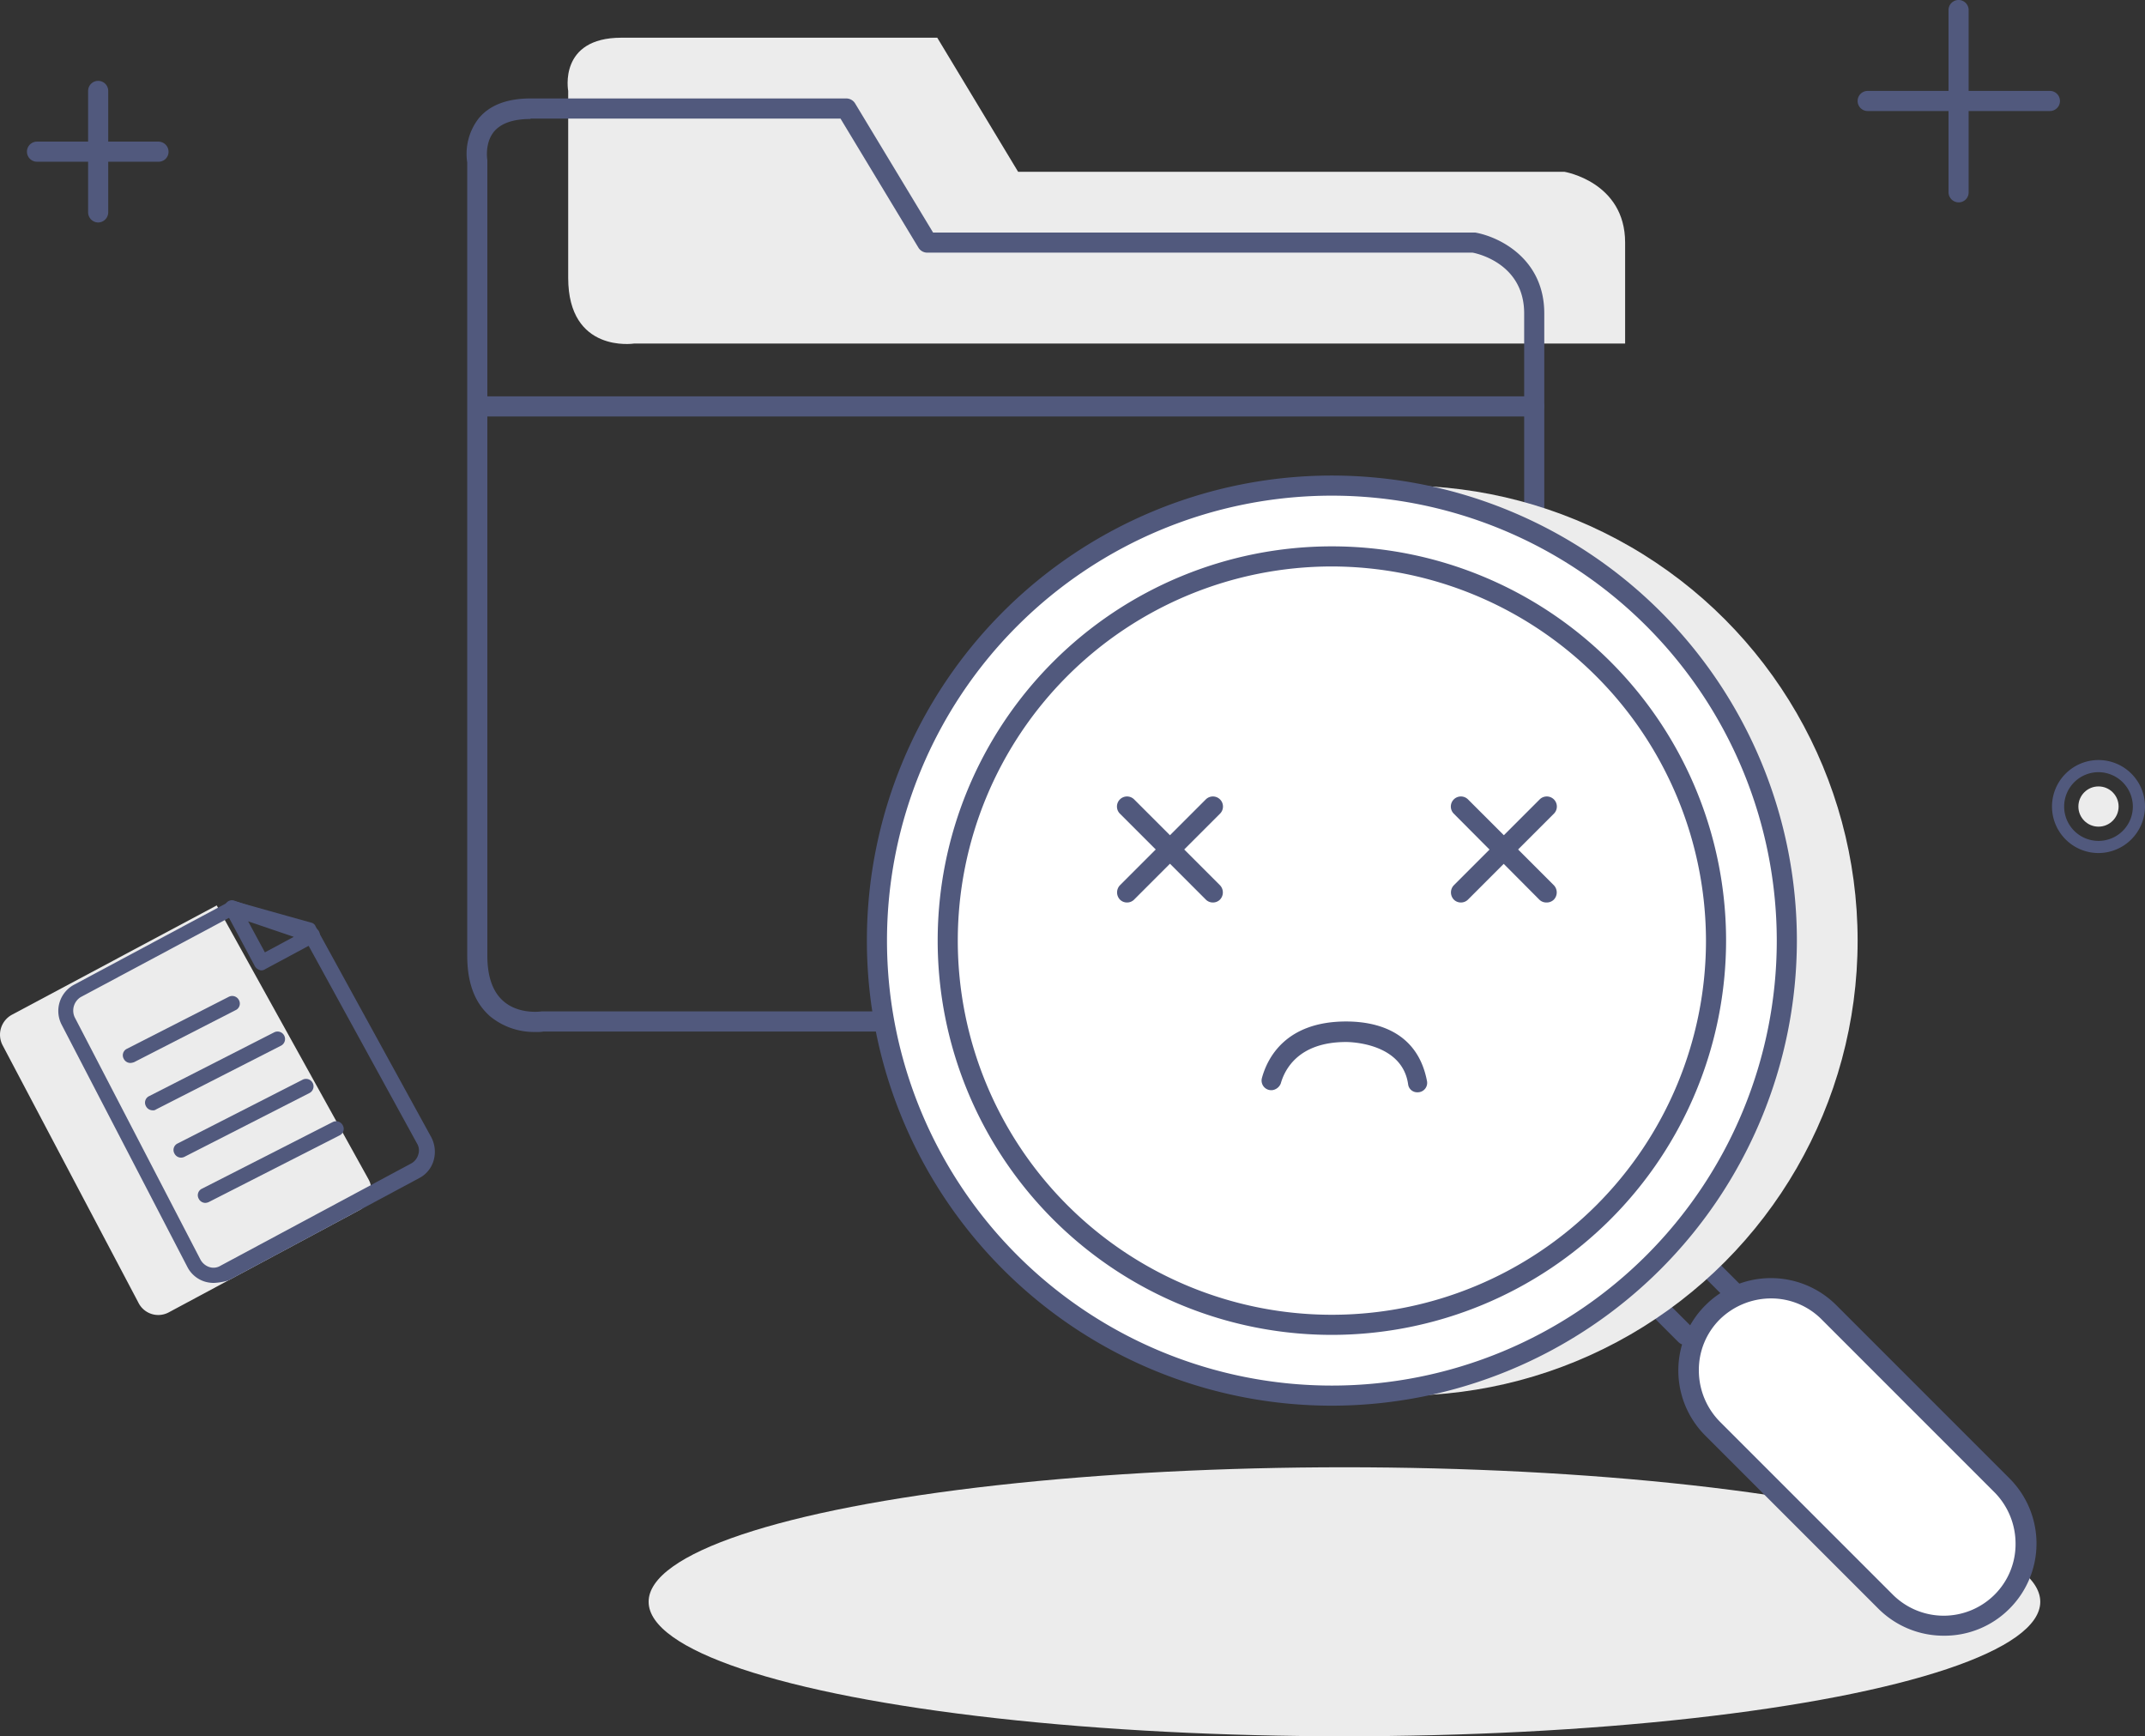
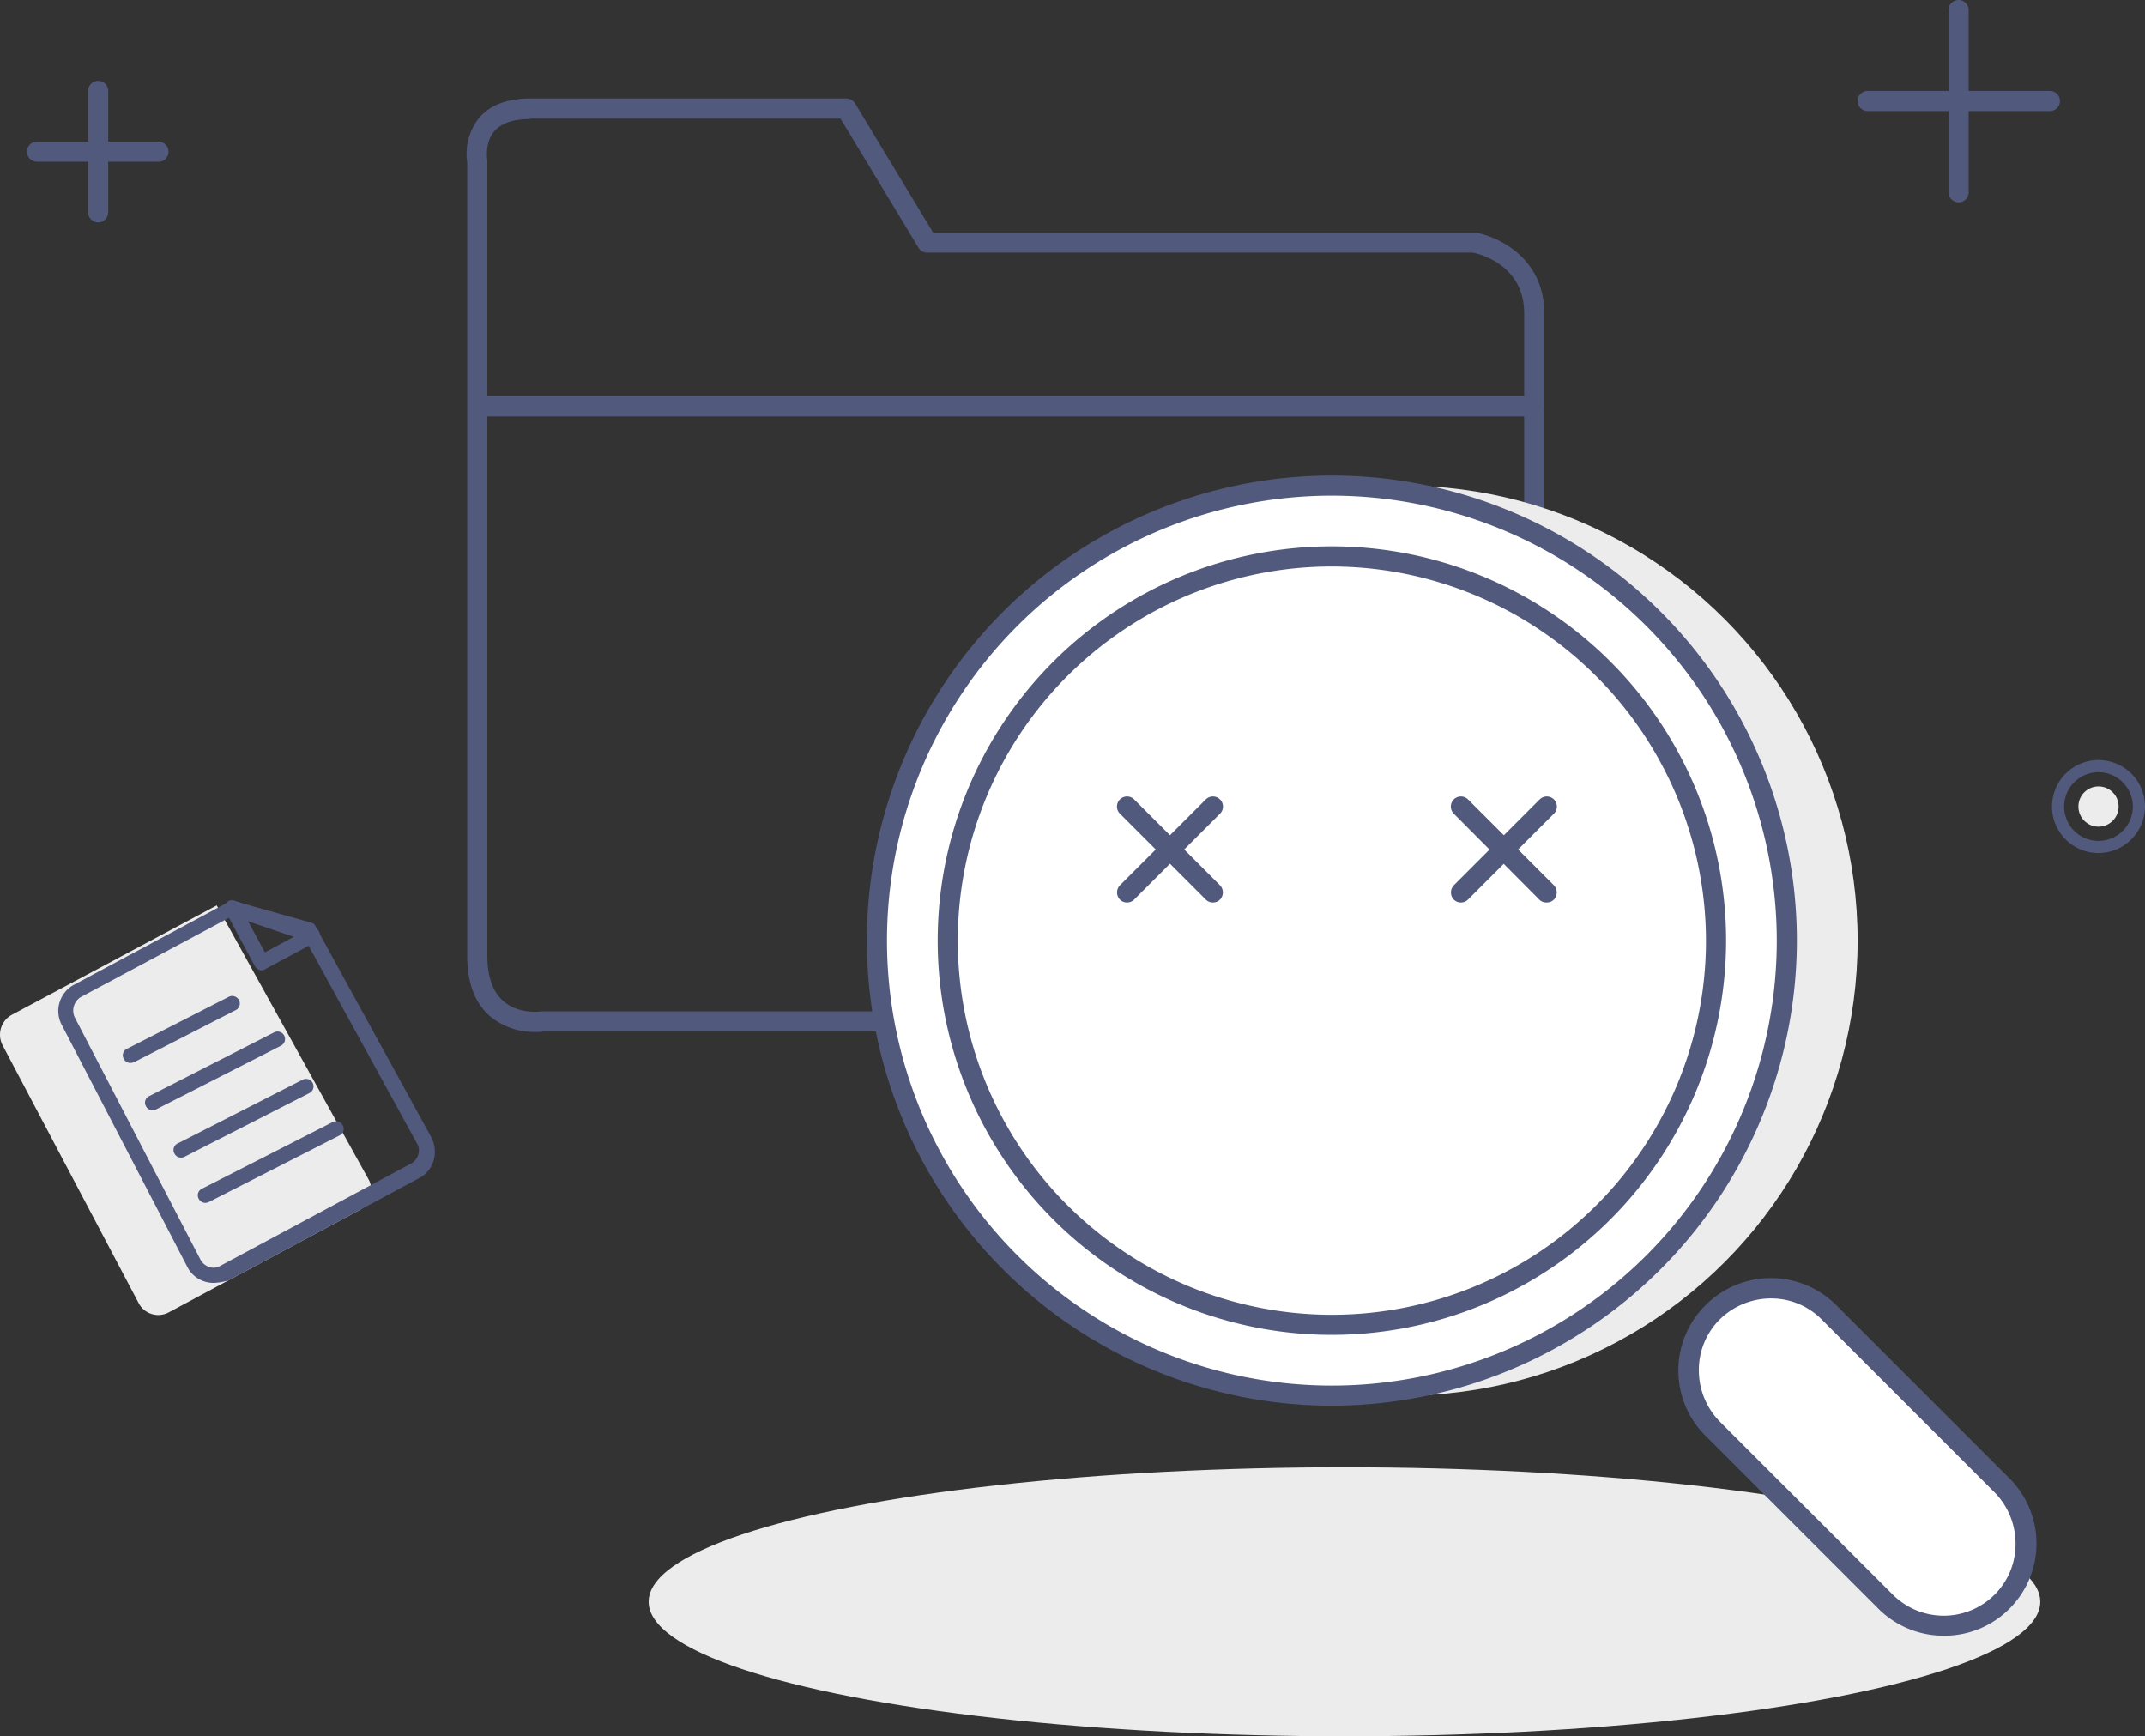
<svg xmlns="http://www.w3.org/2000/svg" width="512.034" height="414.4" viewBox="0 0 512.034 414.4">
  <rect x="0" y="0" width="512.034" height="414.4" fill="#333333" stroke="none" />
  <g id="empty_item" transform="translate(0.034 -48.8)">
-     <path id="Path_1" data-name="Path 1" d="M387.9,106.7v24.1H151.3s-15.7,2.4-15.7-15.7V70.5s-2.4-12.7,12.7-12.7h75.4l19.3,32H373.4S387.9,92.2,387.9,106.7Z" fill="#ececec" />
    <g id="Group_1" data-name="Group 1">
      <path id="Path_2" data-name="Path 2" d="M127.8,295.1a16.482,16.482,0,0,1-10.8-3.7c-3.7-3.2-5.5-8-5.5-14.5V87.6a13.83,13.83,0,0,1,2.7-10.5c2.6-3.2,6.8-4.8,12.4-4.8H202a2.467,2.467,0,0,1,2.1,1.2l18.6,30.8H352.1c5.7,1,16.5,6.2,16.5,19.3v169a2.433,2.433,0,0,1-2.4,2.4H129.7A8.7,8.7,0,0,1,127.8,295.1ZM126.6,77.2q-6.15,0-8.7,3c-2.3,2.8-1.6,6.8-1.6,6.8V276.9c0,5,1.3,8.7,3.9,10.9,3.7,3.2,9,2.4,9,2.4H363.8V123.6c0-11.6-10.7-14.2-12.3-14.5H221.3a2.467,2.467,0,0,1-2.1-1.2L200.6,77.1h-74Z" fill="#51597d" />
    </g>
    <ellipse id="Ellipse_1" data-name="Ellipse 1" cx="166.1" cy="32.1" rx="166.1" ry="32.1" transform="translate(154.8 399)" fill="#ececec" />
    <g id="Group_2" data-name="Group 2">
      <line id="Line_1" data-name="Line 1" x2="7.3" y2="7.2" transform="translate(395.1 360.2)" fill="#fff" />
-       <path id="Path_3" data-name="Path 3" d="M402.3,369.8a2.342,2.342,0,0,1-1.7-.7l-7.2-7.2a2.4,2.4,0,0,1,3.4-3.4l7.2,7.2a2.478,2.478,0,0,1,0,3.4A2.06,2.06,0,0,1,402.3,369.8Z" fill="#51597d" />
    </g>
    <g id="Group_3" data-name="Group 3">
      <line id="Line_2" data-name="Line 2" x2="7.2" y2="7.3" transform="translate(407.2 350.5)" fill="#fff" />
-       <path id="Path_4" data-name="Path 4" d="M414.4,360.2a2.342,2.342,0,0,1-1.7-.7l-7.2-7.2a2.4,2.4,0,0,1,3.4-3.4l7.2,7.2a2.478,2.478,0,0,1,0,3.4A2.193,2.193,0,0,1,414.4,360.2Z" fill="#51597d" />
    </g>
    <circle id="Ellipse_2" data-name="Ellipse 2" cx="108.6" cy="108.6" r="108.6" transform="translate(226.2 164.7)" fill="#ececec" />
    <g id="Group_4" data-name="Group 4">
      <circle id="Ellipse_3" data-name="Ellipse 3" cx="108.6" cy="108.6" r="108.6" transform="translate(209.3 164.7)" fill="#fff" />
      <path id="Path_5" data-name="Path 5" d="M317.9,384.3a111,111,0,1,1,111-111A111.133,111.133,0,0,1,317.9,384.3Zm0-217.2A106.2,106.2,0,1,0,424.1,273.3,106.267,106.267,0,0,0,317.9,167.1Z" fill="#51597d" />
    </g>
    <g id="Group_5" data-name="Group 5">
      <path id="Path_6" data-name="Path 6" d="M317.9,367.4A94.1,94.1,0,1,1,412,273.3,94.19,94.19,0,0,1,317.9,367.4Zm0-183.4a89.3,89.3,0,1,0,89.3,89.3A89.453,89.453,0,0,0,317.9,184Z" fill="#51597d" />
    </g>
    <g id="Group_6" data-name="Group 6">
      <path id="Path_7" data-name="Path 7" d="M500.9,252.4A11.1,11.1,0,1,1,512,241.3,11.139,11.139,0,0,1,500.9,252.4Zm0-19.3a8.2,8.2,0,1,0,8.2,8.2A8.237,8.237,0,0,0,500.9,233.1Z" fill="#51597d" />
    </g>
    <circle id="Ellipse_4" data-name="Ellipse 4" cx="4.8" cy="4.8" r="4.8" transform="translate(496.1 236.5)" fill="#ececec" />
    <g id="Group_7" data-name="Group 7">
      <path id="Path_8" data-name="Path 8" d="M366.1,148.2H115.3a2.519,2.519,0,0,1-2.6-2.2,2.419,2.419,0,0,1,2.4-2.6h251a2.379,2.379,0,0,1,2.4,1.8A2.437,2.437,0,0,1,366.1,148.2Z" fill="#51597d" />
    </g>
    <g id="Group_10" data-name="Group 10">
      <g id="Group_8" data-name="Group 8">
        <path id="Path_9" data-name="Path 9" d="M23.4,101.9A2.433,2.433,0,0,1,21,99.5v-29a2.4,2.4,0,1,1,4.8,0v29A2.433,2.433,0,0,1,23.4,101.9Z" fill="#51597d" />
      </g>
      <g id="Group_9" data-name="Group 9">
        <path id="Path_10" data-name="Path 10" d="M37.8,87.4H8.8a2.4,2.4,0,0,1,0-4.8h29A2.433,2.433,0,0,1,40.2,85,2.369,2.369,0,0,1,37.8,87.4Z" fill="#51597d" />
      </g>
    </g>
    <g id="Group_13" data-name="Group 13">
      <g id="Group_11" data-name="Group 11">
        <path id="Path_11" data-name="Path 11" d="M269,264.2a2.342,2.342,0,0,1-1.7-.7,2.478,2.478,0,0,1,0-3.4l20.5-20.5a2.4,2.4,0,0,1,3.4,3.4l-20.5,20.5A2.342,2.342,0,0,1,269,264.2Z" fill="#51597d" />
      </g>
      <g id="Group_12" data-name="Group 12">
        <path id="Path_12" data-name="Path 12" d="M289.5,264.2a2.342,2.342,0,0,1-1.7-.7L267.3,243a2.4,2.4,0,1,1,3.4-3.4l20.5,20.5a2.478,2.478,0,0,1,0,3.4A2.342,2.342,0,0,1,289.5,264.2Z" fill="#51597d" />
      </g>
    </g>
    <g id="Group_16" data-name="Group 16">
      <g id="Group_14" data-name="Group 14">
        <path id="Path_13" data-name="Path 13" d="M348.7,264.2a2.342,2.342,0,0,1-1.7-.7,2.478,2.478,0,0,1,0-3.4l20.5-20.5a2.4,2.4,0,0,1,3.4,3.4l-20.5,20.5A2.342,2.342,0,0,1,348.7,264.2Z" fill="#51597d" />
      </g>
      <g id="Group_15" data-name="Group 15">
        <path id="Path_14" data-name="Path 14" d="M369.1,264.2a2.342,2.342,0,0,1-1.7-.7L347,243a2.4,2.4,0,0,1,3.4-3.4l20.5,20.5a2.478,2.478,0,0,1,0,3.4A2.41,2.41,0,0,1,369.1,264.2Z" fill="#51597d" />
      </g>
    </g>
    <g id="Group_19" data-name="Group 19">
      <g id="Group_17" data-name="Group 17">
        <path id="Path_15" data-name="Path 15" d="M467.5,97.1a2.433,2.433,0,0,1-2.4-2.4V51.2a2.4,2.4,0,1,1,4.8,0V94.7A2.369,2.369,0,0,1,467.5,97.1Z" fill="#51597d" />
      </g>
      <g id="Group_18" data-name="Group 18">
        <path id="Path_16" data-name="Path 16" d="M489.3,75.3H445.8a2.4,2.4,0,0,1,0-4.8h43.5a2.4,2.4,0,0,1,0,4.8Z" fill="#51597d" />
      </g>
    </g>
    <g id="Group_20" data-name="Group 20">
      <path id="Path_17" data-name="Path 17" d="M301,309.5s2.4-14.5,19.3-14.5c0,0,19.3,0,19.3,14.5" fill="none" stroke="#fff" stroke-miterlimit="10" stroke-width="1" />
-       <path id="Path_18" data-name="Path 18" d="M303.6,309h-.1a2.3,2.3,0,0,1-2.3-2.9c1.3-4.8,5.7-13.5,20.1-13.5,7,0,17,2.2,19.3,14.2a2.249,2.249,0,0,1-2.2,2.7h-.1a2.174,2.174,0,0,1-2.2-1.9c-1.4-10-14.1-10.1-14.8-10.1-11.5,0-14.7,6.7-15.6,9.9A2.549,2.549,0,0,1,303.6,309Z" fill="#51597d" />
    </g>
    <g id="Group_21" data-name="Group 21">
      <path id="Path_19" data-name="Path 19" d="M477.9,431.1h0a19.616,19.616,0,0,1-27.8,0l-41.3-41.3a19.616,19.616,0,0,1,0-27.8h0a19.616,19.616,0,0,1,27.8,0l41.3,41.3A19.616,19.616,0,0,1,477.9,431.1Z" fill="#fff" />
      <path id="Path_20" data-name="Path 20" d="M464,439.2a22.026,22.026,0,0,1-15.6-6.4l-41.3-41.3a21.97,21.97,0,0,1,0-31.2,22.09,22.09,0,0,1,31.2,0l41.3,41.3a21.97,21.97,0,0,1,0,31.2h0A21.857,21.857,0,0,1,464,439.2Zm-41.3-80.5a17.519,17.519,0,0,0-12.2,5,17,17,0,0,0-5,12.2,17.424,17.424,0,0,0,5,12.2l41.3,41.3a17.2,17.2,0,0,0,24.3,0h0a17,17,0,0,0,5-12.2,17.424,17.424,0,0,0-5-12.2l-41.3-41.3A16.943,16.943,0,0,0,422.7,358.7Zm55.2,72.4Z" fill="#51597d" />
    </g>
    <path id="Path_21" data-name="Path 21" d="M.6,298.3,33,359.7a5.29,5.29,0,0,0,7.3,2.3l45.5-24.4a5.393,5.393,0,0,0,2.1-7.4L51.7,264.9,2.8,291A5.423,5.423,0,0,0,.6,298.3Z" fill="#ececec" />
    <g id="Group_22" data-name="Group 22">
      <path id="Path_22" data-name="Path 22" d="M51,355a7.613,7.613,0,0,1-2.1-.3,6.986,6.986,0,0,1-4.2-3.5l-30-57.8h0a7.1,7.1,0,0,1,3-9.6l37-19.8a1.5,1.5,0,0,1,1.3-.1L74.2,269a1.441,1.441,0,0,1,1.1.9l27.6,50.3a7.484,7.484,0,0,1,.6,5.5A6.853,6.853,0,0,1,100,330L54.5,354.4A14.268,14.268,0,0,1,51,355ZM17.8,291.6l30,57.8a3.748,3.748,0,0,0,2.1,1.8,3.2,3.2,0,0,0,2.7-.3l45.5-24.4a3.522,3.522,0,0,0,1.7-2.1,3.2,3.2,0,0,0-.3-2.7L72.3,272.1l-16.8-4.7L19.2,286.8a3.8,3.8,0,0,0-1.4,4.8Z" fill="#51597d" />
    </g>
    <g id="Group_23" data-name="Group 23">
      <path id="Path_23" data-name="Path 23" d="M62.4,280.4a.749.749,0,0,1-.5-.1,1.943,1.943,0,0,1-1.1-.9l-7-13.1a1.8,1.8,0,0,1,.2-2,1.71,1.71,0,0,1,2-.5l19.1,6.5a1.621,1.621,0,0,1,1.2,1.6,1.682,1.682,0,0,1-.9,1.7l-12.1,6.5A1.613,1.613,0,0,1,62.4,280.4Zm-3.2-11.7,4,7.4,6.9-3.7Z" fill="#51597d" />
    </g>
    <g id="Group_24" data-name="Group 24">
      <path id="Path_24" data-name="Path 24" d="M31.1,302.5a1.781,1.781,0,0,1-1.6-1,1.714,1.714,0,0,1,.8-2.4l24.3-12.4a1.794,1.794,0,0,1,2.4.8,1.714,1.714,0,0,1-.8,2.4L32,302.3A2.92,2.92,0,0,1,31.1,302.5Z" fill="#51597d" />
    </g>
    <g id="Group_25" data-name="Group 25">
      <path id="Path_25" data-name="Path 25" d="M43.2,325.1a1.781,1.781,0,0,1-1.6-1,1.714,1.714,0,0,1,.8-2.4l29.8-15.2a1.789,1.789,0,1,1,1.6,3.2L44,324.9A1.884,1.884,0,0,1,43.2,325.1Z" fill="#51597d" />
    </g>
    <g id="Group_26" data-name="Group 26">
      <path id="Path_26" data-name="Path 26" d="M49,335.9a1.781,1.781,0,0,1-1.6-1,1.714,1.714,0,0,1,.8-2.4l31.2-15.9a1.794,1.794,0,0,1,2.4.8,1.714,1.714,0,0,1-.8,2.4L49.8,335.7A2.353,2.353,0,0,1,49,335.9Z" fill="#51597d" />
    </g>
    <g id="Group_27" data-name="Group 27">
      <path id="Path_27" data-name="Path 27" d="M36.4,313.8a1.781,1.781,0,0,1-1.6-1,1.714,1.714,0,0,1,.8-2.4l29.8-15.2a1.789,1.789,0,1,1,1.6,3.2L37.2,313.6A1.077,1.077,0,0,1,36.4,313.8Z" fill="#51597d" />
    </g>
  </g>
</svg>